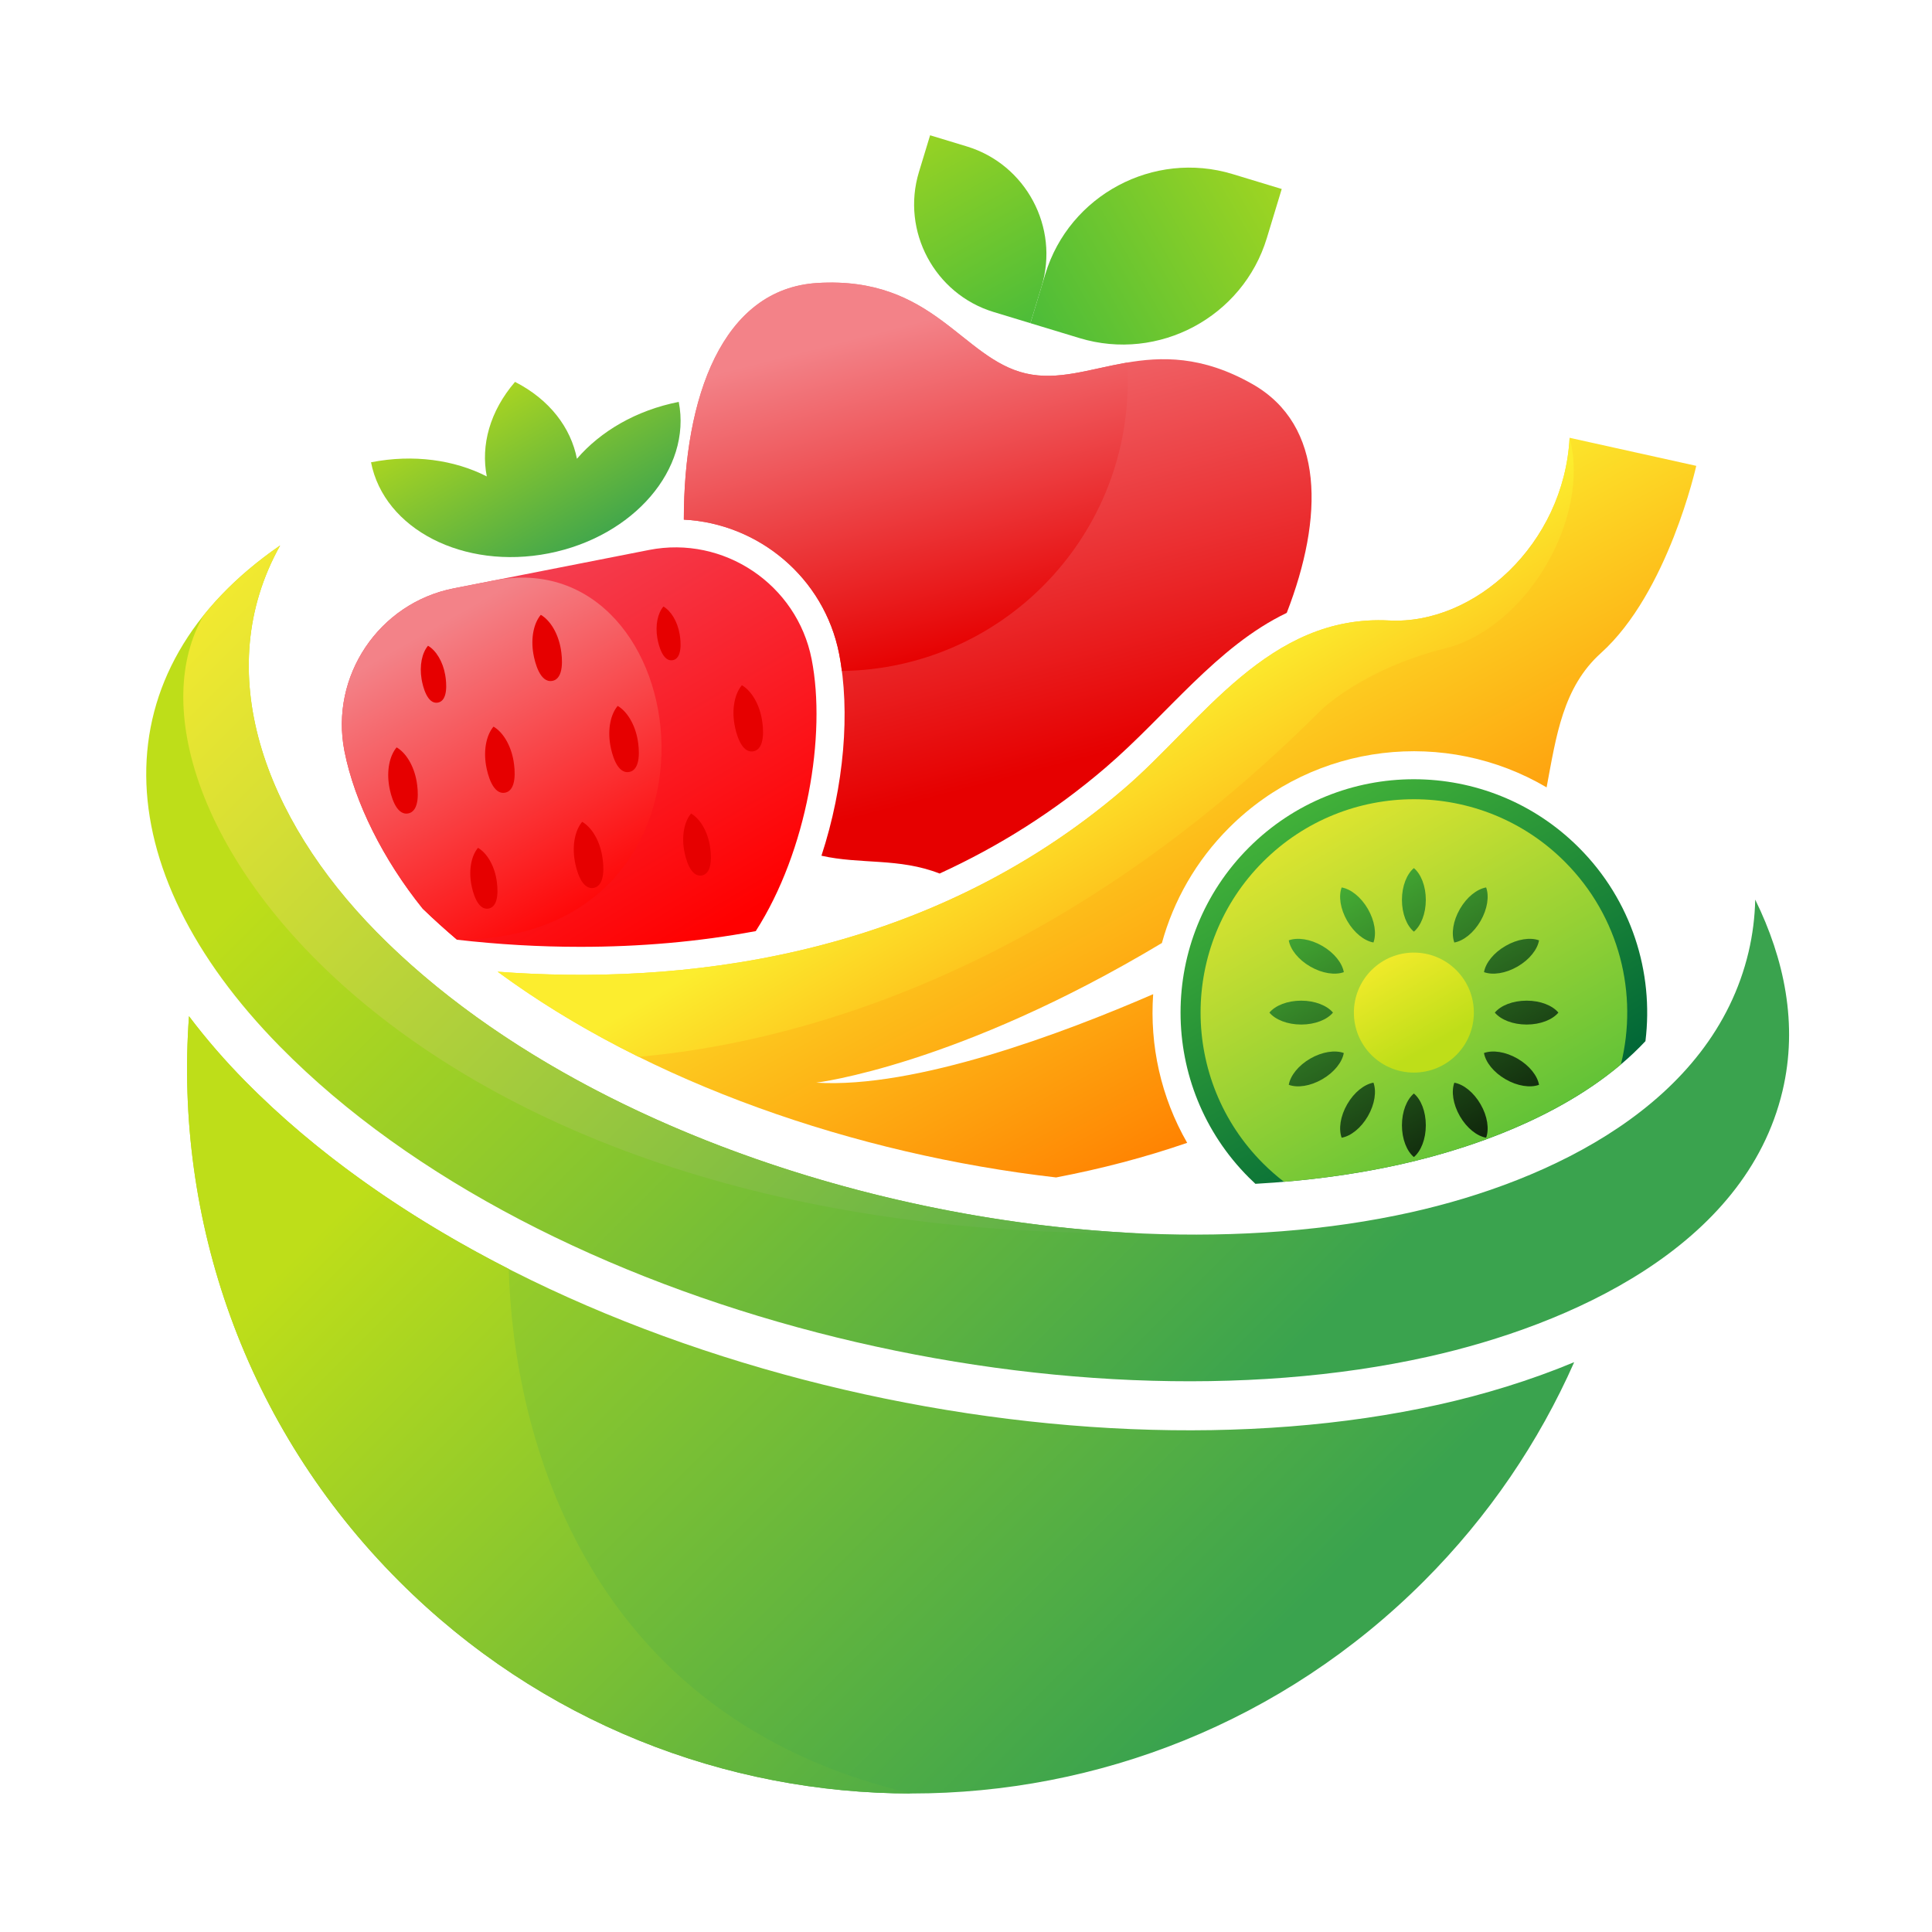
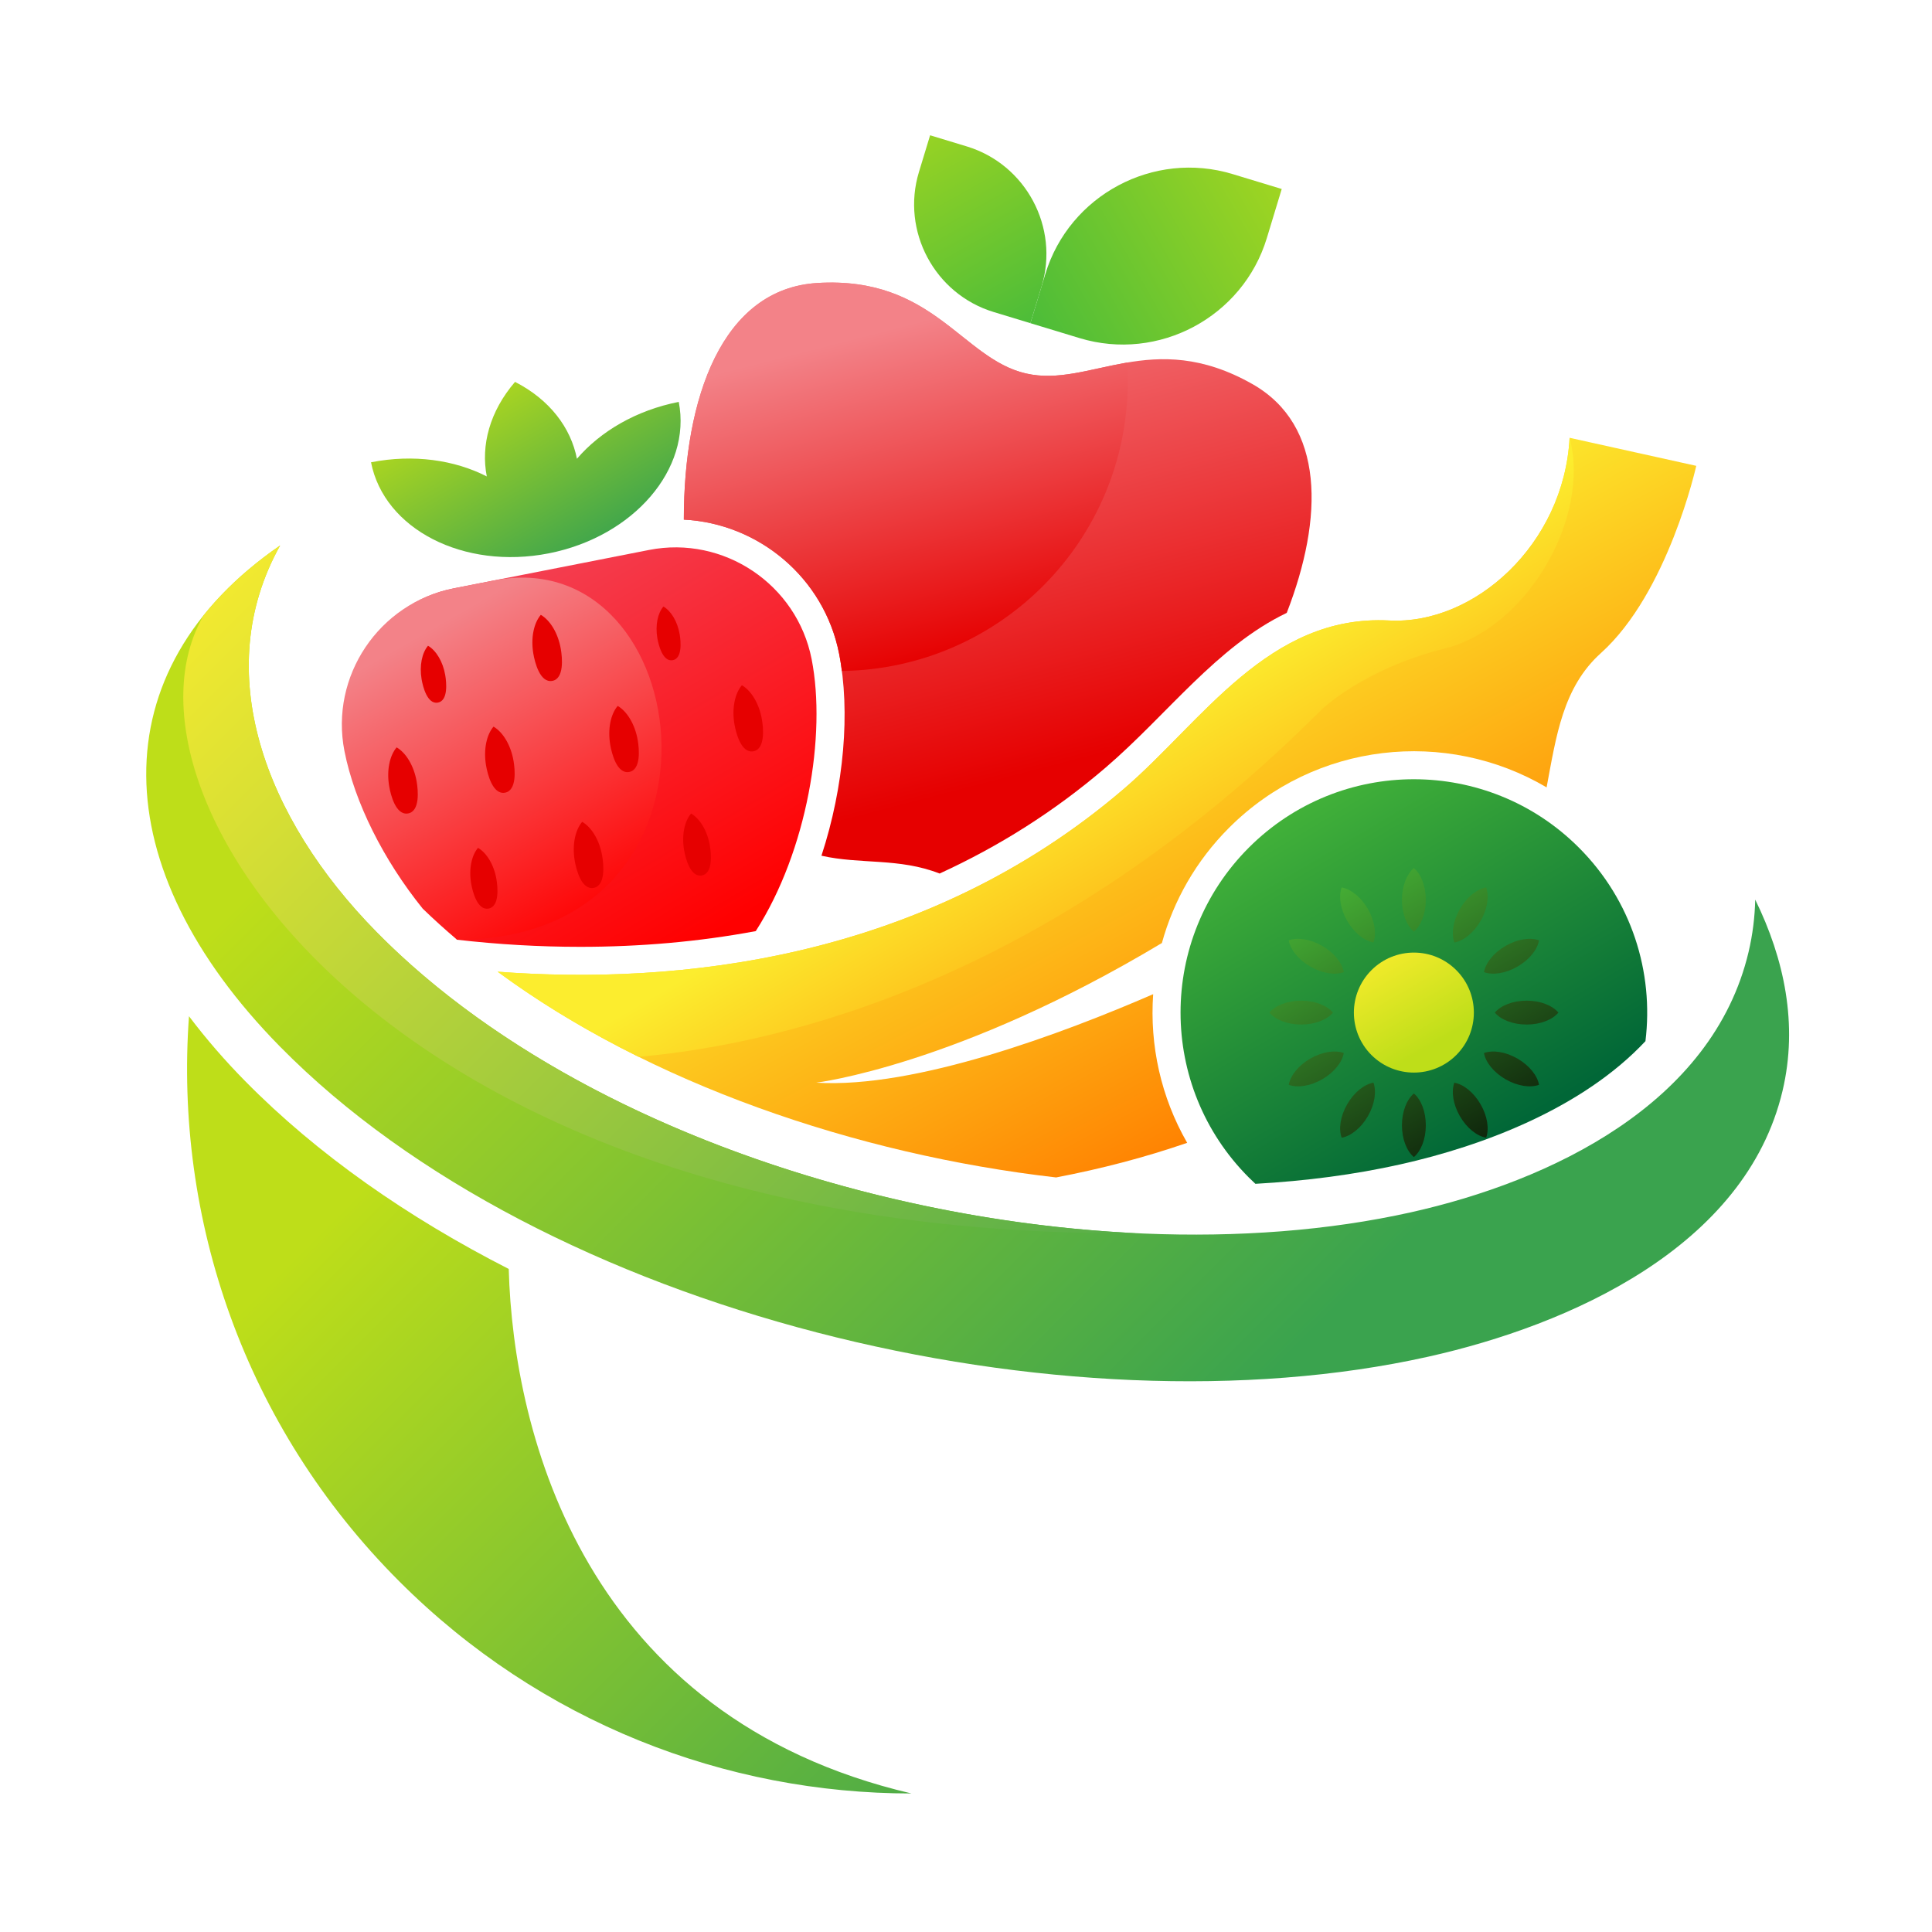
<svg xmlns="http://www.w3.org/2000/svg" xmlns:xlink="http://www.w3.org/1999/xlink" version="1.1" id="Layer_1" x="0px" y="0px" viewBox="0 0 500 500" style="enable-background:new 0 0 500 500;" xml:space="preserve">
  <style type="text/css">
	
		.st0{clip-path:url(#SVGID_00000157301441619299290160000000139701626250963631_);fill:url(#SVGID_00000063601920563151137390000013684182937922599830_);}
	
		.st1{clip-path:url(#SVGID_00000102541549224082192840000013634593906824827066_);fill:url(#SVGID_00000065065045224983640300000009611013660286248608_);}
	
		.st2{clip-path:url(#SVGID_00000101095693475117508490000016722816947834506908_);fill:url(#SVGID_00000005244883915813468770000003469938519137086384_);}
	
		.st3{clip-path:url(#SVGID_00000126286564915461405480000017652510127680829849_);fill:url(#SVGID_00000018219533558534454590000009538652802334818178_);}
	
		.st4{clip-path:url(#SVGID_00000036955218846390905430000001553674504103285420_);fill:url(#SVGID_00000157284763835857585950000017915256453979405739_);}
	
		.st5{clip-path:url(#SVGID_00000045605682375638274160000012814962220669462452_);fill:url(#SVGID_00000064317515578568714190000012202089445217706425_);}
	
		.st6{clip-path:url(#SVGID_00000083084166269944223920000005315363205519149977_);fill:url(#SVGID_00000158027987716919746810000007472673341813533881_);}
	
		.st7{clip-path:url(#SVGID_00000109729112578886467200000014987907805580009917_);fill:url(#SVGID_00000163060458906653741780000010054176921437279134_);}
	
		.st8{clip-path:url(#SVGID_00000096055847506358841620000004043210397402564505_);fill:url(#SVGID_00000030473870048700853670000012920946702231851437_);}
	
		.st9{clip-path:url(#SVGID_00000003065967589526672360000011171752700600925352_);fill:url(#SVGID_00000125571647746707774660000013631854197069289395_);}
	
		.st10{clip-path:url(#SVGID_00000027570573719009492180000015103888871805810830_);fill:url(#SVGID_00000039852232523636306920000007921574295851241908_);}
	
		.st11{clip-path:url(#SVGID_00000121988028311807246670000004061791821787169155_);fill:url(#SVGID_00000042735391547105611890000016170860170479146912_);}
	
		.st12{clip-path:url(#SVGID_00000144302355260685571930000015652433313661690003_);fill:url(#SVGID_00000049935912489275317230000011737691369322008993_);}
	
		.st13{clip-path:url(#SVGID_00000157270192253504897260000014937690037726746039_);fill:url(#SVGID_00000083785630706860825000000011566894172749372038_);}
	
		.st14{clip-path:url(#SVGID_00000072248612560326433610000011731135249752671898_);fill:url(#SVGID_00000029040265132620237610000005731649848466546618_);}
	
		.st15{clip-path:url(#SVGID_00000121248569373317511660000002633869128743100311_);fill:url(#SVGID_00000087404802724015107730000012892986765187908532_);}
	
		.st16{clip-path:url(#SVGID_00000009581595155665842850000000519976703301028029_);fill:url(#SVGID_00000036221502192123764370000016556915114215907995_);}
	.st17{fill-rule:evenodd;clip-rule:evenodd;fill:#E60000;}
</style>
  <g>
    <g>
      <g>
        <defs>
-           <path id="SVGID_1_" d="M407.4,352.53c-9.1,20.57-22.07,39.85-38.93,56.71c-73.22,73.22-191.93,73.22-265.15,0      C63.23,369.15,45.1,315.43,48.91,263c4.5,5.96,9.4,11.58,14.51,16.76c71.38,72.53,210.83,105.62,308.93,83.75      C383.84,360.95,395.82,357.35,407.4,352.53" />
-         </defs>
+           </defs>
        <clipPath id="SVGID_00000166657283633148922520000006411343390873452944_">
          <use xlink:href="#SVGID_1_" style="overflow:visible;" />
        </clipPath>
        <linearGradient id="SVGID_00000165933313749158736850000010333765758922666640_" gradientUnits="userSpaceOnUse" x1="-793.698" y1="1295.591" x2="-793.442" y2="1295.591" gradientTransform="matrix(-860.76 -860.76 860.76 -860.76 -1798071.25 432460.875)">
          <stop offset="0" style="stop-color:#3AA34E" />
          <stop offset="1" style="stop-color:#BEDE19" />
        </linearGradient>
        <polygon style="clip-path:url(#SVGID_00000166657283633148922520000006411343390873452944_);fill:url(#SVGID_00000165933313749158736850000010333765758922666640_);" points="     517.12,372.73 226.25,81.86 -64.62,372.73 226.25,663.6    " />
      </g>
      <g>
        <defs>
          <path id="SVGID_00000047034593578143398940000002058915452668066696_" d="M235.89,464.15c-47.98,0-95.97-18.3-132.57-54.91      C63.23,369.15,45.1,315.43,48.91,263c4.5,5.96,9.4,11.58,14.51,16.76c18.72,19.02,42.13,35.32,68.23,48.64l0.01,0.01      C132.84,371.4,151.45,444.41,235.89,464.15" />
        </defs>
        <clipPath id="SVGID_00000150080430991355298870000009490334659359314063_">
          <use xlink:href="#SVGID_00000047034593578143398940000002058915452668066696_" style="overflow:visible;" />
        </clipPath>
        <linearGradient id="SVGID_00000091735978297754047330000009949282561651361469_" gradientUnits="userSpaceOnUse" x1="-793.678" y1="1295.56" x2="-793.406" y2="1295.56" gradientTransform="matrix(-669.657 -669.657 669.657 -669.657 -1398804.25 336581.188)">
          <stop offset="0" style="stop-color:#3AA34E" />
          <stop offset="1" style="stop-color:#BEDE19" />
        </linearGradient>
        <polygon style="clip-path:url(#SVGID_00000150080430991355298870000009490334659359314063_);fill:url(#SVGID_00000091735978297754047330000009949282561651361469_);" points="     336.46,363.58 140.5,167.61 -55.47,363.58 140.5,559.54    " />
      </g>
      <g>
        <defs>
          <path id="SVGID_00000002372414952304132280000014092381049811601598_" d="M265.45,96.64c16.57,3.86,32.59-12.04,58.66,2.75      c18.78,10.65,18.47,34.56,8.9,59.22c-18.15,8.71-30.92,26.35-46.83,40c-13.27,11.39-27.72,20.46-43.01,27.46      c-10.52-4.11-20.43-2.32-30.58-4.61c5.89-17.97,7.49-37.41,4.57-52.26c-3.88-19.74-20.91-33.75-40.19-34.72      c-0.01-31.51,9.87-59.8,34.63-61.25C241.53,71.45,248.88,92.78,265.45,96.64" />
        </defs>
        <clipPath id="SVGID_00000004513079735166897080000017994716041523009183_">
          <use xlink:href="#SVGID_00000002372414952304132280000014092381049811601598_" style="overflow:visible;" />
        </clipPath>
        <linearGradient id="SVGID_00000108274810609749419550000017065465127991281586_" gradientUnits="userSpaceOnUse" x1="-794.23" y1="1295.381" x2="-793.99" y2="1295.381" gradientTransform="matrix(-140.979 -526.147 550.197 -147.423 -824411.5 -226713.922)">
          <stop offset="0" style="stop-color:#E60000" />
          <stop offset="1" style="stop-color:#F38288" />
        </linearGradient>
        <polygon style="clip-path:url(#SVGID_00000004513079735166897080000017994716041523009183_);fill:url(#SVGID_00000108274810609749419550000017065465127991281586_);" points="     381.54,215.7 331.77,29.97 138.31,81.81 188.08,267.54    " />
      </g>
      <g>
        <defs>
          <path id="SVGID_00000005246497406400722120000014416245697586118032_" d="M265.45,96.64c8.43,1.96,16.71-1.18,26.25-2.8      c0.1,1.6,0.16,3.21,0.16,4.83c0,41.08-33.02,74.43-73.97,74.98c-0.2-1.52-0.44-3.01-0.72-4.45      c-3.88-19.74-20.91-33.75-40.19-34.72c-0.01-31.51,9.87-59.8,34.63-61.25C241.53,71.45,248.88,92.78,265.45,96.64" />
        </defs>
        <clipPath id="SVGID_00000079487391142449027840000007129788863297050555_">
          <use xlink:href="#SVGID_00000005246497406400722120000014416245697586118032_" style="overflow:visible;" />
        </clipPath>
        <linearGradient id="SVGID_00000178170420913186453020000009766322959315370151_" gradientUnits="userSpaceOnUse" x1="-794.722" y1="1295.271" x2="-794.458" y2="1295.271" gradientTransform="matrix(-84.461 -315.215 361.422 -96.842 -535016.125 -124904.742)">
          <stop offset="0" style="stop-color:#E60000" />
          <stop offset="1" style="stop-color:#F38288" />
        </linearGradient>
        <polygon style="clip-path:url(#SVGID_00000079487391142449027840000007129788863297050555_);fill:url(#SVGID_00000178170420913186453020000009766322959315370151_);" points="     317.4,166.8 284.16,42.73 151.41,78.3 184.66,202.37    " />
      </g>
      <g>
        <defs>
-           <path id="SVGID_00000158724471315140089700000006104363028453161382_" d="M117.4,152.27l50.56-9.94      c19.35-3.81,38.29,8.91,42.09,28.26c3.85,19.6-1.14,49.59-14.46,70.38c-14.82,2.77-30.04,4.07-45.43,4.07      c-10.59,0-21.28-0.62-31.88-1.84c-3.07-2.6-6.03-5.28-8.87-8.02c-10.16-12.6-17.64-27.47-20.27-40.81      C85.34,175.01,98.05,156.08,117.4,152.27" />
+           <path id="SVGID_00000158724471315140089700000006104363028453161382_" d="M117.4,152.27l50.56-9.94      c19.35-3.81,38.29,8.91,42.09,28.26c3.85,19.6-1.14,49.59-14.46,70.38c-14.82,2.77-30.04,4.07-45.43,4.07      c-10.59,0-21.28-0.62-31.88-1.84c-10.16-12.6-17.64-27.47-20.27-40.81      C85.34,175.01,98.05,156.08,117.4,152.27" />
        </defs>
        <clipPath id="SVGID_00000070115282581855564220000014053314610886335119_">
          <use xlink:href="#SVGID_00000158724471315140089700000006104363028453161382_" style="overflow:visible;" />
        </clipPath>
        <linearGradient id="SVGID_00000054225178736326965190000006571494380815657363_" gradientUnits="userSpaceOnUse" x1="-794.393" y1="1295.464" x2="-794.073" y2="1295.464" gradientTransform="matrix(-208.649 -361.386 372.141 -214.859 -647663.125 -8493.227)">
          <stop offset="0" style="stop-color:#FF0000" />
          <stop offset="1" style="stop-color:#F14F66" />
        </linearGradient>
        <polygon style="clip-path:url(#SVGID_00000070115282581855564220000014053314610886335119_);fill:url(#SVGID_00000054225178736326965190000006571494380815657363_);" points="     260.02,218.41 181.76,82.86 39.22,165.16 117.48,300.71    " />
      </g>
      <g>
        <defs>
          <path id="SVGID_00000067928984501393508110000009774544770058966453_" d="M117.4,152.27l10.36-2.04      c53.21-10.46,65.78,92.96-9.48,92.96c-3.07-2.6-6.03-5.28-8.87-8.02c-10.16-12.6-17.64-27.47-20.27-40.81      C85.34,175.01,98.05,156.08,117.4,152.27" />
        </defs>
        <clipPath id="SVGID_00000139993039735487731000000014550010416632052651_">
          <use xlink:href="#SVGID_00000067928984501393508110000009774544770058966453_" style="overflow:visible;" />
        </clipPath>
        <linearGradient id="SVGID_00000018225268415564395710000009498592211706734521_" gradientUnits="userSpaceOnUse" x1="-794.355" y1="1295.445" x2="-794.139" y2="1295.445" gradientTransform="matrix(-204.667 -354.481 368.153 -212.561 -639337.625 -5990.204)">
          <stop offset="0" style="stop-color:#FF0000" />
          <stop offset="1" style="stop-color:#F38288" />
        </linearGradient>
        <polygon style="clip-path:url(#SVGID_00000139993039735487731000000014550010416632052651_);fill:url(#SVGID_00000018225268415564395710000009498592211706734521_);" points="     238.31,217.34 166.48,92.93 40.56,165.63 112.39,290.04    " />
      </g>
      <g>
        <defs>
          <path id="SVGID_00000019670078386755331370000012484765527745320872_" d="M128.78,251.47c46.09,3.49,110.14-2.75,162.13-47.36      c20.21-17.34,37.43-45.17,68.6-43.53c22.05,1.16,45.25-19.72,46.7-47.28l32.78,7.26c0,0-7.26,32.78-24.66,48.44      c-9.87,8.88-11.57,21.47-14.07,34.77c-25.94-15.31-59.9-11.82-82.18,10.46c-8.58,8.58-14.37,18.89-17.38,29.82      c-53.01,31.8-89.46,36.14-89.46,36.14c25.72,1.6,64.03-12.85,87.2-22.9c-0.93,13.21,2,26.65,8.8,38.47      c-10.93,3.78-22.31,6.74-33.92,8.96C221.3,298.75,167.86,280.28,128.78,251.47" />
        </defs>
        <clipPath id="SVGID_00000039125845489601060900000003550393922772967054_">
          <use xlink:href="#SVGID_00000019670078386755331370000012484765527745320872_" style="overflow:visible;" />
        </clipPath>
        <linearGradient id="SVGID_00000082354072936820100730000009636248234438062269_" gradientUnits="userSpaceOnUse" x1="-793.741" y1="1295.339" x2="-793.597" y2="1295.339" gradientTransform="matrix(-448.417 -776.674 859.503 -496.239 -1468949.25 26600.885)">
          <stop offset="0" style="stop-color:#FF7F00" />
          <stop offset="1" style="stop-color:#FCED2E" />
        </linearGradient>
        <polygon style="clip-path:url(#SVGID_00000039125845489601060900000003550393922772967054_);fill:url(#SVGID_00000082354072936820100730000009636248234438062269_);" points="     521.87,256.86 361.44,-21.03 45.89,161.15 206.33,439.04    " />
      </g>
      <g>
        <defs>
          <path id="SVGID_00000043458894143061302040000014297108303832368802_" d="M128.78,251.47c46.09,3.49,110.14-2.75,162.13-47.36      c20.21-17.34,37.43-45.17,68.6-43.53c22.05,1.16,45.25-19.72,46.7-47.28c5.53,20.45-10.89,49.18-32.32,54.54      c-21.43,5.36-32.14,16.07-32.14,16.07c-70.34,70.34-140.1,86.39-176.48,89.59C152.18,267.03,139.9,259.67,128.78,251.47" />
        </defs>
        <clipPath id="SVGID_00000147907475499122048560000002172478255748541881_">
          <use xlink:href="#SVGID_00000043458894143061302040000014297108303832368802_" style="overflow:visible;" />
        </clipPath>
        <linearGradient id="SVGID_00000164490765709990926160000000291741125751397031_" gradientUnits="userSpaceOnUse" x1="-793.688" y1="1295.345" x2="-793.584" y2="1295.345" gradientTransform="matrix(-481.677 -834.265 909.376 -525.043 -1559934.625 18248.033)">
          <stop offset="0" style="stop-color:#FF7F00" />
          <stop offset="1" style="stop-color:#FCED2E" />
        </linearGradient>
        <polygon style="clip-path:url(#SVGID_00000147907475499122048560000002172478255748541881_);fill:url(#SVGID_00000164490765709990926160000000291741125751397031_);" points="     481.12,233.45 341,-9.23 59.4,153.35 199.52,396.04    " />
      </g>
      <g>
        <defs>
          <path id="SVGID_00000030458235987513076080000015603468192862760371_" d="M408.61,219.36c13.67,13.67,19.42,32.28,17.23,50.09      c-16.13,17.23-41.79,27.07-63.48,31.9c-11.81,2.64-24.4,4.29-37.46,5.02c-0.57-0.53-1.13-1.07-1.69-1.62      c-23.58-23.58-23.58-61.82,0-85.4C346.79,195.77,385.03,195.77,408.61,219.36" />
        </defs>
        <clipPath id="SVGID_00000058556556042422511740000013533680612712209591_">
          <use xlink:href="#SVGID_00000030458235987513076080000015603468192862760371_" style="overflow:visible;" />
        </clipPath>
        <linearGradient id="SVGID_00000044163956083998860870000001299879717512883588_" gradientUnits="userSpaceOnUse" x1="-793.806" y1="1294.973" x2="-793.534" y2="1294.973" gradientTransform="matrix(-208.282 -360.75 374.024 -215.946 -649295.875 -6425.618)">
          <stop offset="0" style="stop-color:#016737" />
          <stop offset="1" style="stop-color:#4BBC39" />
        </linearGradient>
        <polygon style="clip-path:url(#SVGID_00000058556556042422511740000013533680612712209591_);fill:url(#SVGID_00000044163956083998860870000001299879717512883588_);" points="     475.92,278.72 395.93,140.17 251.74,223.42 331.73,361.97    " />
      </g>
      <g>
        <defs>
          <path id="SVGID_00000085948364435720495000000016993090015940138371_" d="M404.96,223.01c14.22,14.23,19.06,34.28,14.52,52.47      c-16.02,13.54-38.09,21.63-57.11,25.87c-9.57,2.13-19.65,3.62-30.07,4.5c-1.88-1.45-3.69-3.03-5.42-4.76      c-21.56-21.56-21.56-56.52,0-78.08C348.43,201.45,383.39,201.45,404.96,223.01" />
        </defs>
        <clipPath id="SVGID_00000028316141824992775930000015539060916261165441_">
          <use xlink:href="#SVGID_00000085948364435720495000000016993090015940138371_" style="overflow:visible;" />
        </clipPath>
        <linearGradient id="SVGID_00000002368515266240554280000008775489490679871628_" gradientUnits="userSpaceOnUse" x1="-793.818" y1="1294.883" x2="-793.482" y2="1294.883" gradientTransform="matrix(-199.248 -345.11 347.202 -200.457 -607355.625 -14075.162)">
          <stop offset="0" style="stop-color:#4BBC39" />
          <stop offset="1" style="stop-color:#FCED2E" />
        </linearGradient>
-         <polygon style="clip-path:url(#SVGID_00000028316141824992775930000015539060916261165441_);fill:url(#SVGID_00000002368515266240554280000008775489490679871628_);" points="     469.22,279.76 394.34,150.05 260.1,227.55 334.99,357.26    " />
      </g>
      <g>
        <defs>
          <path id="SVGID_00000108276743295455938890000002257547003250883487_" d="M384.61,294.44c-2.36-0.41-5-2.47-6.79-5.57      c-1.79-3.1-2.26-6.42-1.44-8.67c2.36,0.41,5,2.48,6.79,5.58C384.97,288.88,385.43,292.19,384.61,294.44 M398.3,280.75      c-2.25,0.82-5.56,0.36-8.67-1.44c-3.1-1.79-5.16-4.43-5.58-6.79c2.25-0.82,5.57-0.35,8.67,1.44      C395.83,275.76,397.89,278.4,398.3,280.75z M403.31,262.06c-1.54,1.84-4.64,3.09-8.23,3.09c-3.58,0-6.69-1.26-8.22-3.09      c1.53-1.84,4.64-3.09,8.22-3.09C398.67,258.96,401.77,260.22,403.31,262.06z M398.3,243.36c-0.41,2.36-2.47,5-5.57,6.79      c-3.1,1.79-6.42,2.26-8.67,1.44c0.41-2.36,2.47-5,5.58-6.79C392.74,243,396.05,242.54,398.3,243.36z M384.61,229.67      c0.82,2.25,0.36,5.56-1.44,8.67c-1.79,3.1-4.43,5.16-6.79,5.58c-0.82-2.25-0.35-5.57,1.44-8.67      C379.61,232.14,382.25,230.08,384.61,229.67z M365.91,224.66c1.84,1.54,3.09,4.64,3.09,8.23c0,3.58-1.26,6.69-3.09,8.22      c-1.84-1.53-3.09-4.64-3.09-8.22C362.82,229.3,364.08,226.2,365.91,224.66z M347.22,229.67c2.36,0.41,5,2.47,6.79,5.57      c1.79,3.1,2.26,6.42,1.44,8.67c-2.36-0.41-5-2.48-6.79-5.58C346.86,235.23,346.39,231.92,347.22,229.67z M333.53,243.36      c2.25-0.82,5.56-0.36,8.67,1.44c3.1,1.79,5.16,4.43,5.58,6.79c-2.25,0.82-5.57,0.35-8.67-1.44      C336,248.36,333.94,245.72,333.53,243.36z M328.52,262.06c1.54-1.84,4.64-3.09,8.23-3.09c3.58,0,6.69,1.26,8.22,3.09      c-1.53,1.84-4.64,3.09-8.22,3.09C333.16,265.15,330.05,263.89,328.52,262.06z M333.53,280.75c0.41-2.36,2.47-5,5.57-6.79      c3.1-1.79,6.42-2.26,8.67-1.44c-0.41,2.36-2.47,5-5.58,6.79C339.09,281.11,335.78,281.58,333.53,280.75z M347.22,294.44      c-0.82-2.25-0.36-5.56,1.44-8.67c1.79-3.1,4.43-5.16,6.79-5.58c0.82,2.25,0.35,5.57-1.44,8.67      C352.21,291.97,349.57,294.03,347.22,294.44z M365.91,299.45c-1.84-1.54-3.09-4.64-3.09-8.23c0-3.58,1.26-6.69,3.09-8.22      c1.84,1.53,3.09,4.64,3.09,8.22C369,294.81,367.75,297.91,365.91,299.45z" />
        </defs>
        <clipPath id="SVGID_00000153683249798340717480000007391813291956516246_">
          <use xlink:href="#SVGID_00000108276743295455938890000002257547003250883487_" style="overflow:visible;" />
        </clipPath>
        <linearGradient id="SVGID_00000074431667565248945770000001439064471093043612_" gradientUnits="userSpaceOnUse" x1="-793.805" y1="1294.713" x2="-793.453" y2="1294.713" gradientTransform="matrix(-149.916 -259.657 255.263 -147.379 -449101.344 -14990.568)">
          <stop offset="0" style="stop-color:#000000" />
          <stop offset="1" style="stop-color:#4BBC39" />
        </linearGradient>
        <polygon style="clip-path:url(#SVGID_00000153683249798340717480000007391813291956516246_);fill:url(#SVGID_00000074431667565248945770000001439064471093043612_);" points="     435.7,280.75 384.61,192.27 296.13,243.36 347.21,331.84    " />
      </g>
      <g>
        <defs>
          <path id="SVGID_00000070106639581564476280000016668115996617340819_" d="M376.89,251.08c6.06,6.06,6.06,15.89,0,21.96      c-6.06,6.06-15.89,6.06-21.96,0c-6.06-6.06-6.06-15.89,0-21.96C361,245.01,370.83,245.01,376.89,251.08" />
        </defs>
        <clipPath id="SVGID_00000112596885173415056550000000184992356896237980_">
          <use xlink:href="#SVGID_00000070106639581564476280000016668115996617340819_" style="overflow:visible;" />
        </clipPath>
        <linearGradient id="SVGID_00000010272958932610280890000001619778306969356421_" gradientUnits="userSpaceOnUse" x1="-794.034" y1="1293.615" x2="-793.802" y2="1293.615" gradientTransform="matrix(-68.097 -117.936 109.276 -63.097 -195061.125 -11750.897)">
          <stop offset="0" style="stop-color:#BEDE19" />
          <stop offset="1" style="stop-color:#FCED2E" />
        </linearGradient>
        <polygon style="clip-path:url(#SVGID_00000112596885173415056550000000184992356896237980_);fill:url(#SVGID_00000010272958932610280890000001619778306969356421_);" points="     397.72,270.58 374.43,230.25 334.11,253.54 357.39,293.86    " />
      </g>
      <g>
        <defs>
          <path id="SVGID_00000076561399311588708770000012843842291759330439_" d="M454.25,232.82c-0.1,4.51-0.66,9.04-1.72,13.55      c-9.33,39.42-51.36,59.34-87.41,67.38c-85.06,18.97-205.92-9.8-267.66-72.54c-28.97-29.43-43.17-67.43-24.96-100.05      c-46.84,32.3-45.56,83.45-0.03,129.7c68.2,69.3,203.19,101.21,297.11,80.26c36.63-8.17,82.17-28.37,91.74-68.81      C465.39,265.12,461.77,248.15,454.25,232.82" />
        </defs>
        <clipPath id="SVGID_00000124148220987305140240000006098275842090833330_">
          <use xlink:href="#SVGID_00000076561399311588708770000012843842291759330439_" style="overflow:visible;" />
        </clipPath>
        <linearGradient id="SVGID_00000008872082908018275380000002198466552959457665_" gradientUnits="userSpaceOnUse" x1="-793.705" y1="1295.492" x2="-793.497" y2="1295.492" gradientTransform="matrix(-972.817 -972.817 972.817 -972.817 -2032068.375 488497)">
          <stop offset="0" style="stop-color:#3AA34E" />
          <stop offset="1" style="stop-color:#BEDE19" />
        </linearGradient>
        <polygon style="clip-path:url(#SVGID_00000124148220987305140240000006098275842090833330_);fill:url(#SVGID_00000008872082908018275380000002198466552959457665_);" points="     580.85,256.61 245.53,-78.71 -89.79,256.61 245.53,591.93    " />
      </g>
      <g>
        <defs>
          <path id="SVGID_00000148639494638669482820000008081475236366782894_" d="M293.98,319.14c-72.19-3.48-150.66-31.33-196.52-77.93      c-28.97-29.43-43.17-67.43-24.96-100.05c-7.98,5.5-14.56,11.55-19.76,18.03c-27.03,46.17,48.66,161.26,241.14,159.95      L293.98,319.14z" />
        </defs>
        <clipPath id="SVGID_00000139284877242371315320000018300371409513333632_">
          <use xlink:href="#SVGID_00000148639494638669482820000008081475236366782894_" style="overflow:visible;" />
        </clipPath>
        <linearGradient id="SVGID_00000126283773498509255750000002552465686393217706_" gradientUnits="userSpaceOnUse" x1="-793.898" y1="1295.443" x2="-793.514" y2="1295.443" gradientTransform="matrix(-655.638 -655.644 655.644 -655.639 -1369550.875 329207.281)">
          <stop offset="0" style="stop-color:#3AA34E" />
          <stop offset="1" style="stop-color:#FCED2E" />
        </linearGradient>
        <polygon style="clip-path:url(#SVGID_00000139284877242371315320000018300371409513333632_);fill:url(#SVGID_00000126283773498509255750000002552465686393217706_);" points="     383.63,230.8 159.85,7.02 -63.93,230.8 159.85,454.58    " />
      </g>
      <g>
        <defs>
          <path id="SVGID_00000145777165540064125400000018079009916834230927_" d="M125.98,123.3c-8.32-4.26-18.96-5.82-29.96-3.66      c3.4,17.33,23.98,27.89,45.98,23.57c21.99-4.32,37.06-21.86,33.66-39.2c-11,2.16-20.26,7.62-26.35,14.72      c-1.57-8.03-7.04-15.3-16.02-19.9C126.72,106.48,124.41,115.27,125.98,123.3 M142,143.21L142,143.21L142,143.21z" />
        </defs>
        <clipPath id="SVGID_00000019678381346364942140000014502785370772075686_">
          <use xlink:href="#SVGID_00000145777165540064125400000018079009916834230927_" style="overflow:visible;" />
        </clipPath>
        <linearGradient id="SVGID_00000060738290226847719220000007303359206196418442_" gradientUnits="userSpaceOnUse" x1="-795.381" y1="1295.313" x2="-795.125" y2="1295.313" gradientTransform="matrix(-116.96 -202.588 225.239 -130.037 -384633.562 7448.339)">
          <stop offset="0" style="stop-color:#3AA34E" />
          <stop offset="1" style="stop-color:#BEDE19" />
        </linearGradient>
        <polygon style="clip-path:url(#SVGID_00000019678381346364942140000014502785370772075686_);fill:url(#SVGID_00000060738290226847719220000007303359206196418442_);" points="     200.15,135.35 158.3,62.87 74.94,111 116.78,183.48    " />
      </g>
      <g>
        <defs>
          <path id="SVGID_00000078004474604857001460000002775074830243086254_" d="M331.71,48.91l-12.72-3.86      c-20.44-6.21-42.25,5.43-48.46,25.87l-3.86,12.72l12.72,3.86c20.44,6.21,42.25-5.43,48.46-25.87L331.71,48.91z" />
        </defs>
        <clipPath id="SVGID_00000122715005676538693130000007046577658518021782_">
          <use xlink:href="#SVGID_00000078004474604857001460000002775074830243086254_" style="overflow:visible;" />
        </clipPath>
        <linearGradient id="SVGID_00000183940587079206212130000017467675181359239592_" gradientUnits="userSpaceOnUse" x1="-794.835" y1="1296.944" x2="-794.459" y2="1296.944" gradientTransform="matrix(234.32 -135.289 124.739 216.048 24734.205 -387649.656)">
          <stop offset="0" style="stop-color:#4BBC39" />
          <stop offset="1" style="stop-color:#BEDE19" />
        </linearGradient>
        <polygon style="clip-path:url(#SVGID_00000122715005676538693130000007046577658518021782_);fill:url(#SVGID_00000183940587079206212130000017467675181359239592_);" points="     282.93,121.88 355.47,79.99 315.45,10.67 242.91,52.56    " />
      </g>
      <g>
        <defs>
          <path id="SVGID_00000085972935538686845270000016946047830909636486_" d="M240.71,35.01l9.51,2.89      c15.28,4.64,23.99,20.95,19.34,36.23l-2.89,9.51l-9.51-2.89c-15.28-4.64-23.99-20.95-19.34-36.23L240.71,35.01z" />
        </defs>
        <clipPath id="SVGID_00000094605455848263985780000003637168431567992510_">
          <use xlink:href="#SVGID_00000085972935538686845270000016946047830909636486_" style="overflow:visible;" />
        </clipPath>
        <linearGradient id="SVGID_00000119837665198207393290000008934367480800887965_" gradientUnits="userSpaceOnUse" x1="-795.457" y1="1294.501" x2="-795.097" y2="1294.501" gradientTransform="matrix(-119.296 -206.626 194.061 -112.041 -345840.531 -19243.742)">
          <stop offset="0" style="stop-color:#4BBC39" />
          <stop offset="1" style="stop-color:#BEDE19" />
        </linearGradient>
        <polygon style="clip-path:url(#SVGID_00000094605455848263985780000003637168431567992510_);fill:url(#SVGID_00000119837665198207393290000008934367480800887965_);" points="     295.26,71.48 263.95,17.24 212.11,47.17 243.43,101.41    " />
      </g>
      <path class="st17" d="M150.67,212.69c-1.81,2.13-2.63,5.95-1.93,10.07c0.39,2.25,1.72,7.57,4.87,7.03c3.15-0.54,2.63-6,2.24-8.25    C155.15,217.41,153.09,214.09,150.67,212.69 M178.85,210.54c-1.69,2-2.47,5.58-1.81,9.44c0.36,2.11,1.62,7.1,4.57,6.59    c2.95-0.51,2.46-5.63,2.1-7.74C183.05,214.97,181.12,211.86,178.85,210.54z M192,177.34c-1.81,2.13-2.63,5.95-1.93,10.07    c0.39,2.25,1.73,7.57,4.87,7.03c3.15-0.54,2.63-6,2.24-8.25C196.47,182.06,194.41,178.74,192,177.34z M159.86,182.69    c-1.81,2.13-2.63,5.95-1.93,10.07c0.39,2.25,1.72,7.57,4.87,7.03c3.15-0.54,2.63-6,2.24-8.25    C164.33,187.42,162.27,184.1,159.86,182.69z M127.72,188.05c-1.81,2.13-2.63,5.95-1.93,10.07c0.39,2.25,1.72,7.57,4.87,7.03    c3.15-0.54,2.63-6,2.24-8.25C132.19,192.78,130.13,189.45,127.72,188.05z M102.65,193.42c-1.81,2.13-2.63,5.95-1.93,10.07    c0.39,2.25,1.72,7.57,4.87,7.03c3.15-0.54,2.63-6,2.24-8.25C107.12,198.15,105.06,194.82,102.65,193.42z M110.77,167.12    c-1.55,1.83-2.26,5.12-1.66,8.67c0.33,1.94,1.48,6.51,4.19,6.05c2.71-0.47,2.26-5.17,1.93-7.11    C114.62,171.19,112.85,168.33,110.77,167.12z M139.96,159.12c-1.81,2.13-2.63,5.95-1.93,10.07c0.39,2.25,1.72,7.57,4.87,7.03    c3.15-0.54,2.63-6,2.24-8.25C144.43,163.84,142.37,160.52,139.96,159.12z M171.69,156.97c-1.47,1.73-2.14,4.83-1.57,8.18    c0.32,1.83,1.4,6.15,3.96,5.71c2.55-0.44,2.13-4.88,1.82-6.7C175.33,160.81,173.65,158.11,171.69,156.97z M123.71,219.42    c-1.66,1.96-2.42,5.47-1.77,9.26c0.36,2.07,1.59,6.96,4.48,6.46c2.89-0.5,2.41-5.52,2.06-7.59    C127.83,223.77,125.93,220.71,123.71,219.42z" />
    </g>
  </g>
</svg>